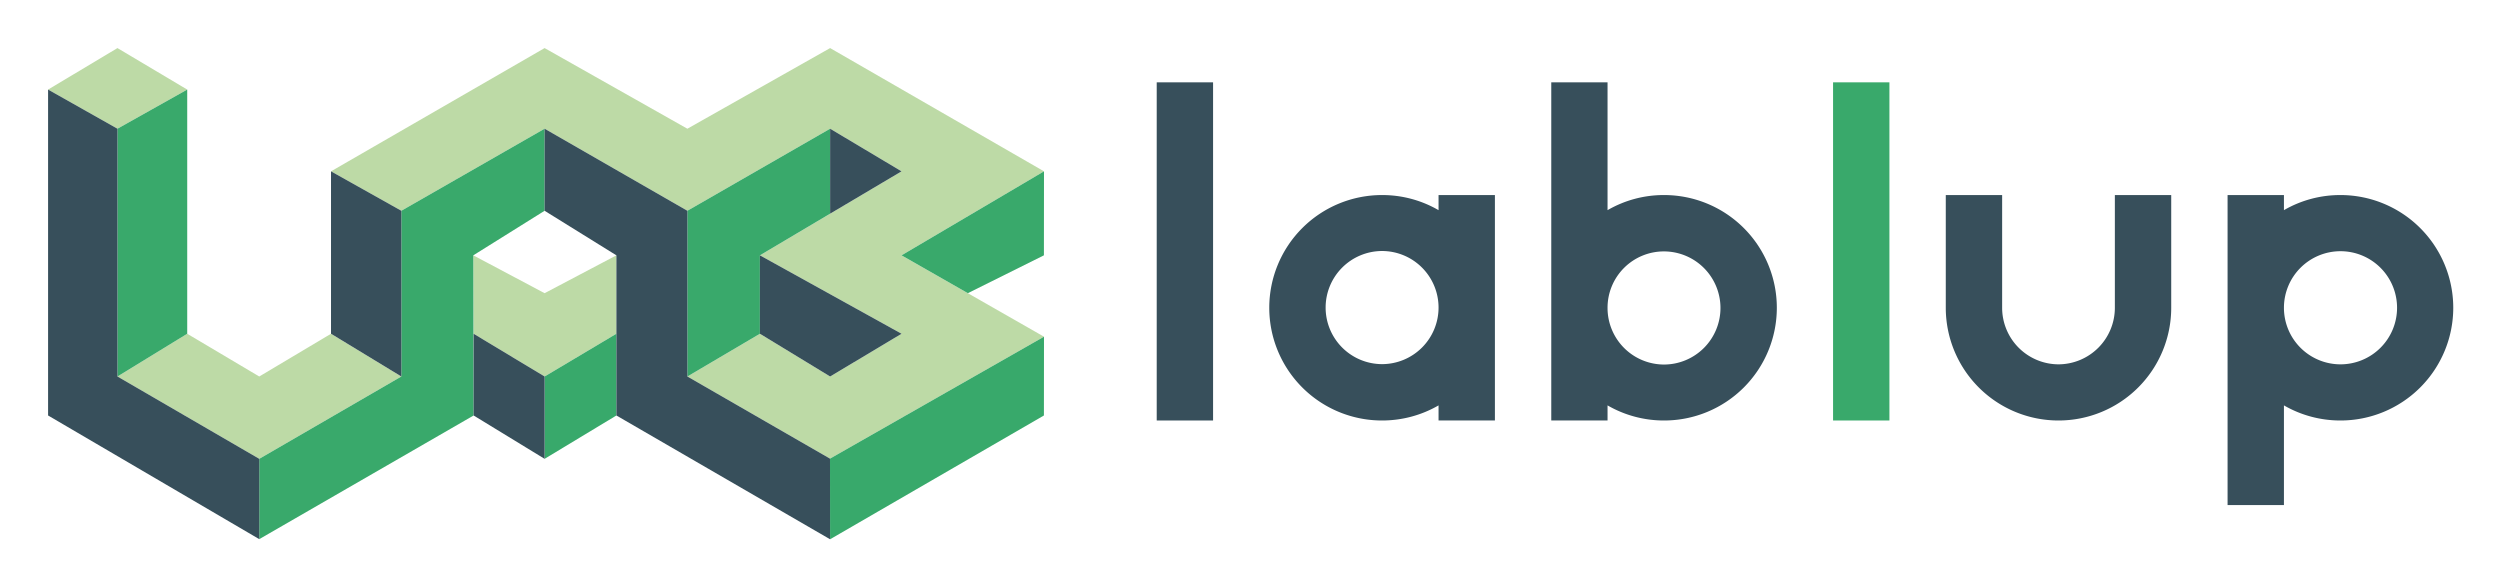
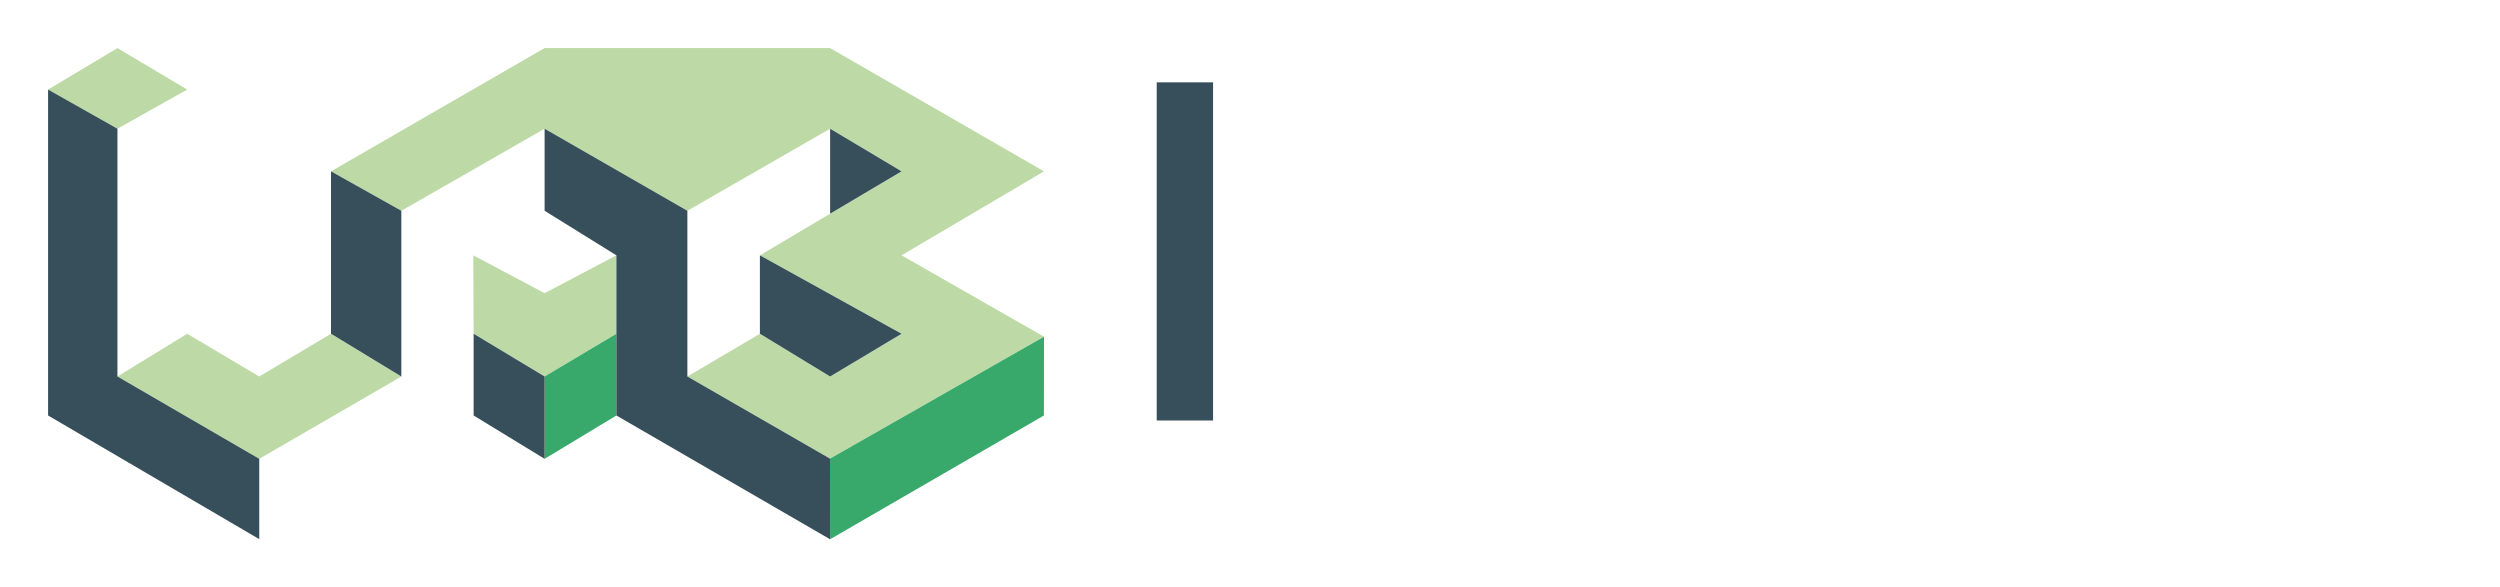
<svg xmlns="http://www.w3.org/2000/svg" role="img" viewBox="-11.90 -11.90 618.80 145.30">
  <title>Lablup (Logo with text, horizontal, text with color L).svg</title>
  <defs>
    <style>.cls-1{fill:#bddaa6}.cls-2{fill:#39a96b}.cls-4{fill:#374f5b}</style>
  </defs>
-   <path d="M0 10.27l17.17 9.69 17.27-9.69L17.17 0 0 10.27zm52.27 71.02l17.76-10.58 17.41 10.58-35.17 20.38-35.1-20.38 17.27-10.58 17.83 10.58zm35.17-41.02l35.46-20.31 35.34 20.31 35.33-20.31 17.68 10.55-35.06 20.79 35.06 19.41-17.68 10.58-17.38-10.58-17.95 10.58 35.3 20.33 52.97-30.18-35.26-20.14 35.26-20.79L193.57 0l-35.33 19.96L122.9 0 70.03 30.51l17.41 9.76z" class="cls-1" />
+   <path d="M0 10.27l17.17 9.69 17.27-9.69L17.17 0 0 10.27zm52.27 71.02l17.76-10.58 17.41 10.58-35.17 20.38-35.1-20.38 17.27-10.58 17.83 10.58zm35.17-41.02l35.46-20.31 35.34 20.31 35.33-20.31 17.68 10.55-35.06 20.79 35.06 19.41-17.68 10.58-17.38-10.58-17.95 10.58 35.3 20.33 52.97-30.18-35.26-20.14 35.26-20.79L193.57 0L122.9 0 70.03 30.51l17.41 9.76z" class="cls-1" />
  <path d="M105.25 51.3l17.65 9.37 17.77-9.37v19.41L122.9 81.29l-17.57-10.58-.08-19.41z" class="cls-1" />
-   <path d="M17.17 81.29l17.27-10.58V10.27l-17.27 9.69v61.33zm70.27-41.02l35.46-20.31v20.31L105.25 51.3l.08 39.64-53.06 30.61v-19.88l35.17-20.38V40.27zm70.8 0l35.33-20.31v21.03L176.19 51.3v19.41l-17.95 10.58V40.27z" class="cls-2" />
  <path fill="#38a96b" d="M193.54 101.62l52.97-30.18-.02 19.5-52.93 30.64-.02-19.96zM122.9 81.29l17.77-10.58v20.23l-17.77 10.73V81.29z" />
  <path d="M0 10.27l17.17 9.69v61.33l35.1 20.38v19.88L0 90.94V10.27zm70.03 20.24l17.41 9.76v41.02L70.03 70.71v-40.2zm52.87-10.55l35.34 20.31v41.02l35.3 20.33.02 19.96-52.89-30.64V51.3L122.9 40.27V19.96zm-17.57 50.75l17.57 10.58v20.38l-17.57-10.73V70.71zm88.24-50.75v21.03l17.68-10.48-17.68-10.55zM176.19 51.3l35.06 19.41-17.68 10.58-17.38-10.58V51.3z" class="cls-4" />
-   <path d="M211.25 51.3l16.41 9.37 18.83-9.37.02-20.79-35.26 20.79z" class="cls-2" />
  <path d="M274.41 8.48h13.95v83.7h-13.95z" class="cls-4" />
-   <path d="M441.82 8.48h13.95v83.7h-13.95z" class="cls-2" />
-   <path d="M344.17 36.38v3.74a27.75 27.75 0 0 0-14-3.74 27.9 27.9 0 0 0-27.9 27.9 27.9 27.9 0 0 0 27.9 27.9 27.85 27.85 0 0 0 14-3.74v3.74h13.95v-55.8zm-14 41.85a14 14 0 0 1-13.95-14 14 14 0 0 1 13.95-14 14 14 0 0 1 14 14 14 14 0 0 1-13.96 14zM386 92.18v-3.74a27.78 27.78 0 0 0 14 3.74 27.9 27.9 0 0 0 27.9-27.9 27.9 27.9 0 0 0-27.9-27.9 27.68 27.68 0 0 0-14 3.74V8.48h-13.93V92.18zm14-41.85a14 14 0 0 1 13.95 14 14 14 0 0 1-13.95 14 14 14 0 0 1-14-14 13.94 13.94 0 0 1 14-14zm139.47-13.95V113.11h13.95V88.44a27.84 27.84 0 0 0 14 3.74 27.91 27.91 0 0 0 27.91-27.9 27.91 27.91 0 0 0-27.91-27.9 27.74 27.74 0 0 0-14 3.74v-3.74zm13.95 27.9a14 14 0 0 1 14-14 14 14 0 0 1 14 14 14 14 0 0 1-14 14 14 14 0 0 1-14-14zm-41.85-27.9v27.9a14 14 0 0 1-13.95 14 14 14 0 0 1-13.95-14v-27.9h-13.95v27.9a27.9 27.9 0 0 0 27.9 27.9 27.9 27.9 0 0 0 27.9-27.9v-27.9z" class="cls-4" />
</svg>